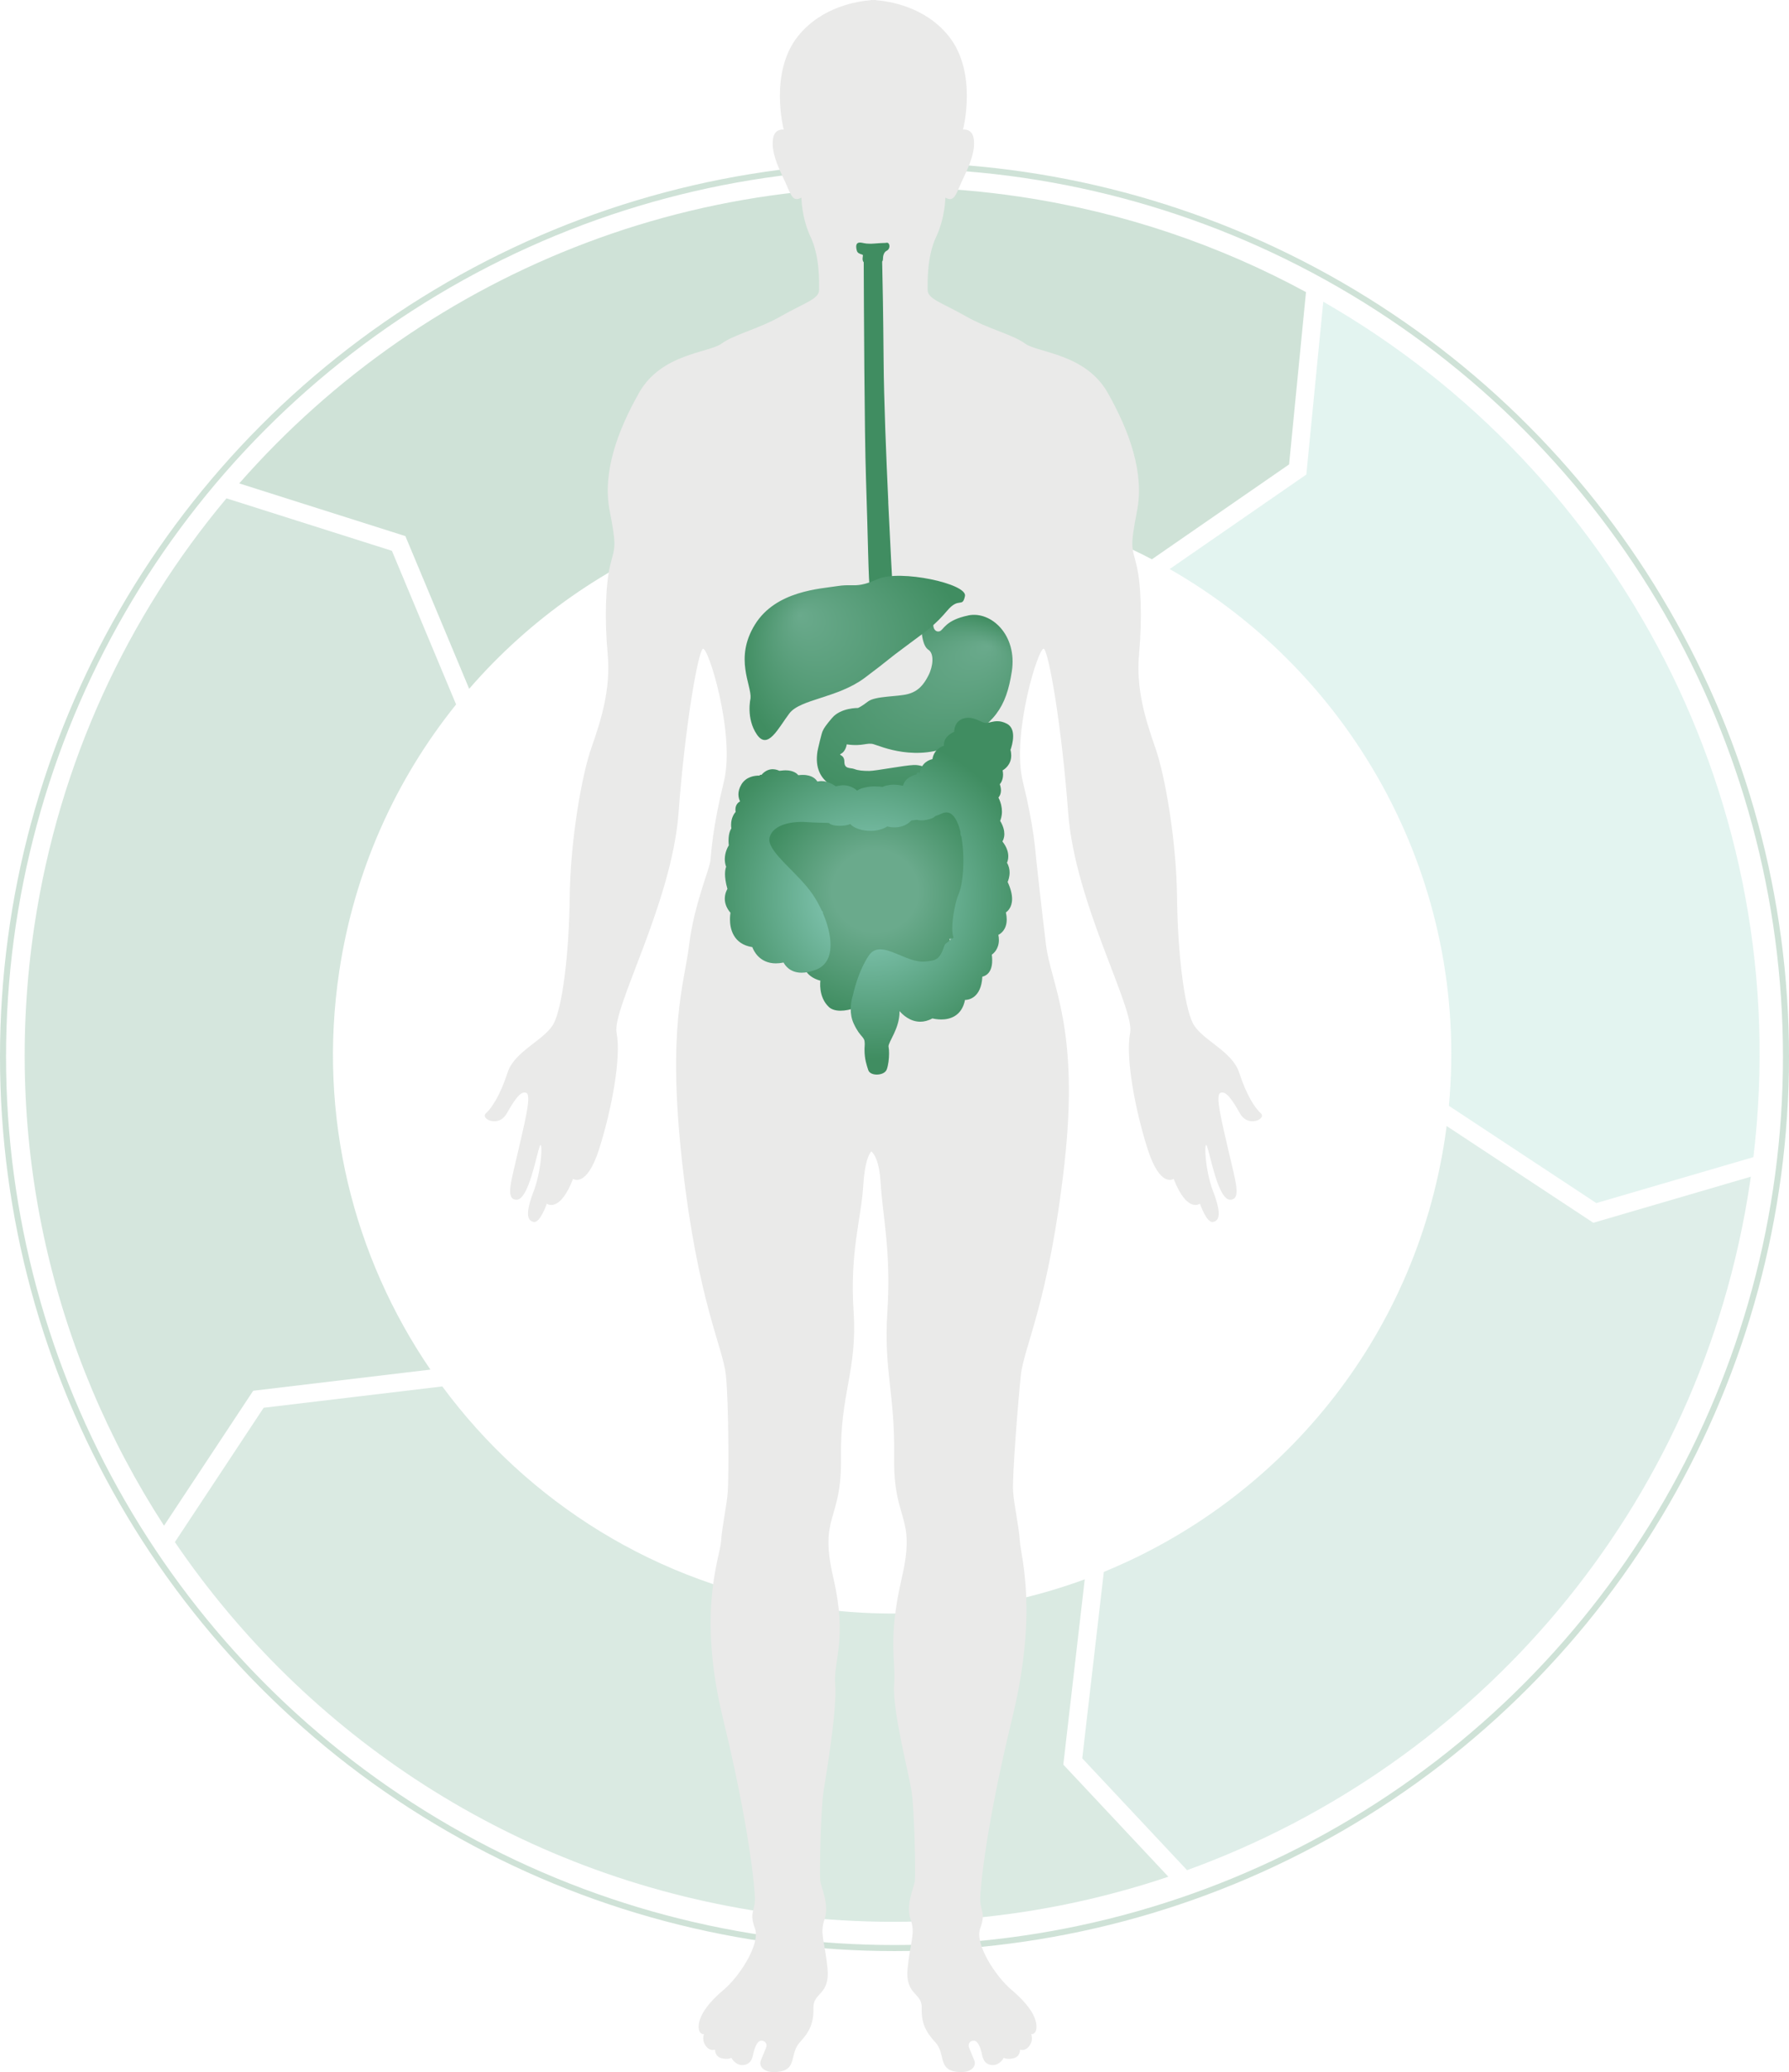
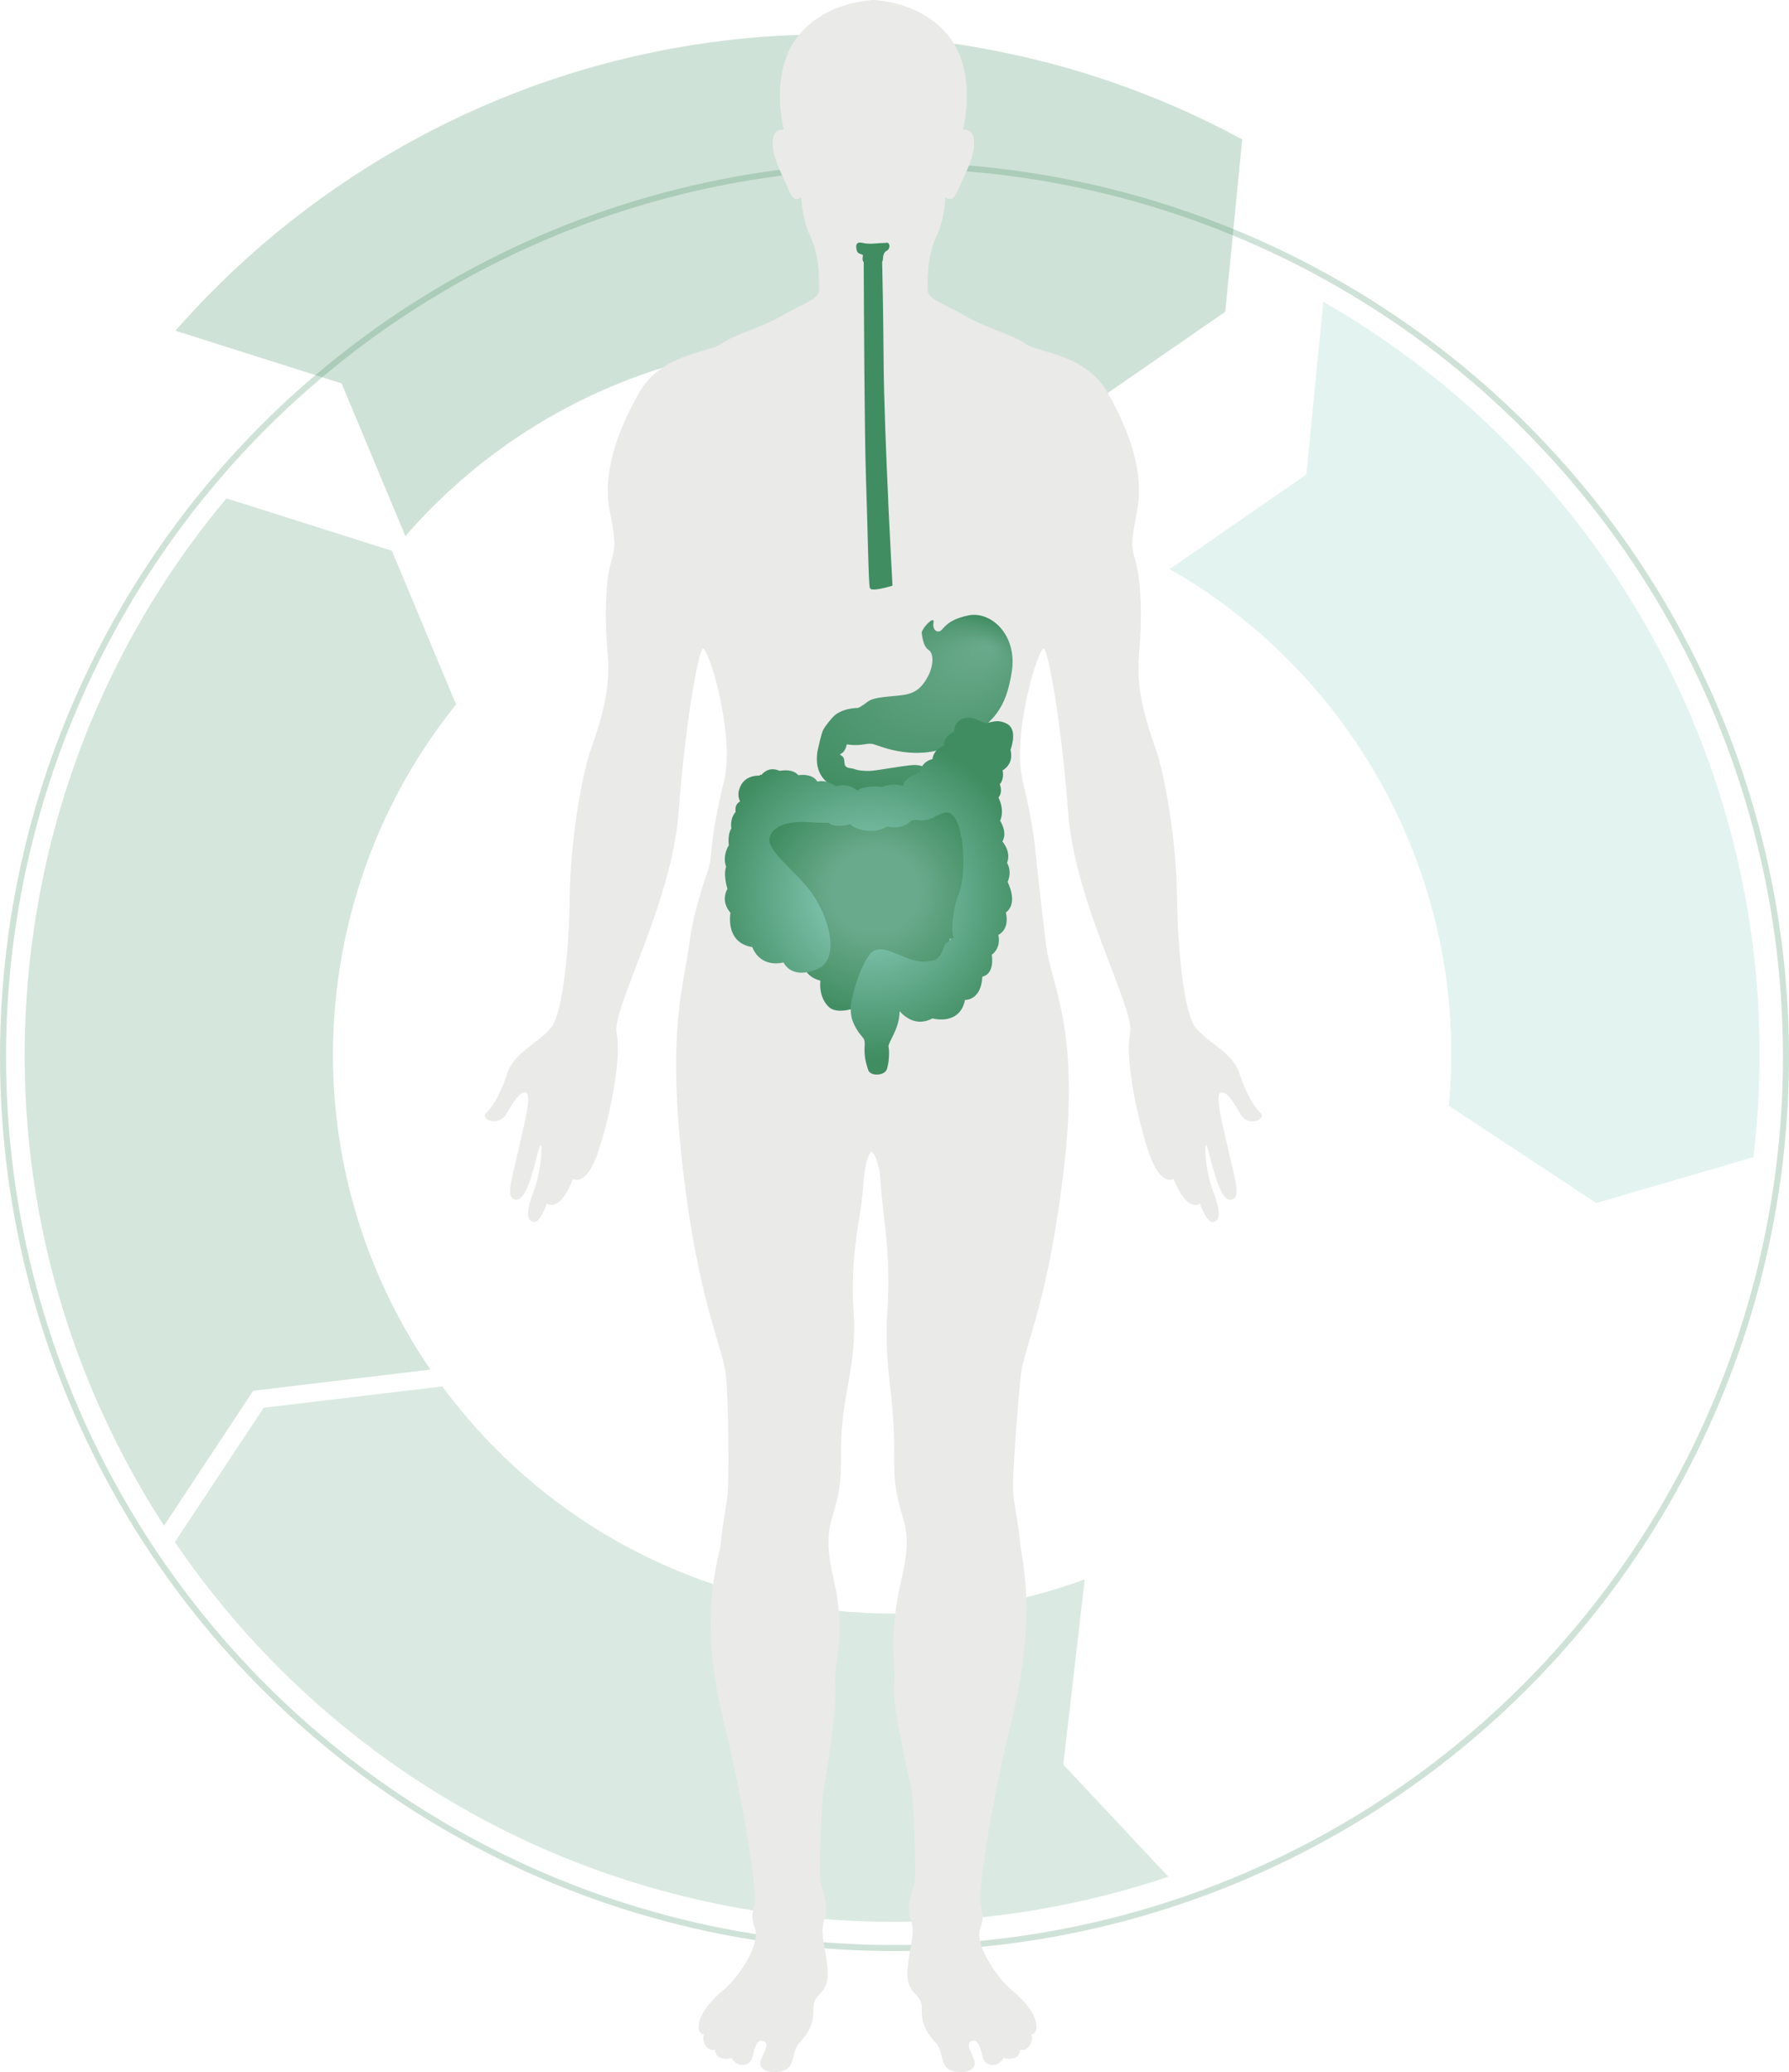
<svg xmlns="http://www.w3.org/2000/svg" xmlns:xlink="http://www.w3.org/1999/xlink" viewBox="0 0 889.34 1030.26" data-name="Layer 2" id="Layer_2">
  <defs>
    <style>
      .cls-1 {
        fill: #408d61;
      }

      .cls-2 {
        fill: url(#radial-gradient-5);
      }

      .cls-3 {
        fill: url(#radial-gradient-4);
      }

      .cls-4 {
        fill: url(#radial-gradient-3);
      }

      .cls-5 {
        fill: url(#radial-gradient-2);
      }

      .cls-6 {
        fill: url(#radial-gradient);
      }

      .cls-7 {
        fill: #569b77;
      }

      .cls-8 {
        fill: #91d2c4;
      }

      .cls-9, .cls-10 {
        opacity: .25;
      }

      .cls-10 {
        fill: none;
        stroke: #408d61;
        stroke-miterlimit: 10;
        stroke-width: 3px;
      }

      .cls-11 {
        fill: #6aaa8c;
      }

      .cls-12 {
        fill: #7ebca6;
      }

      .cls-13 {
        fill: #eaeae9;
      }
    </style>
    <radialGradient gradientUnits="userSpaceOnUse" gradientTransform="translate(-40.68 226.83) rotate(-12.9) scale(1 .66)" r="70.82" fy="318.92" fx="497.17" cy="352.99" cx="454.73" id="radial-gradient">
      <stop stop-color="#6aaa8c" offset="0" />
      <stop stop-color="#408d61" offset="1" />
    </radialGradient>
    <radialGradient gradientUnits="userSpaceOnUse" r="56.59" fy="305.85" fx="397.42" cy="327.12" cx="424.96" id="radial-gradient-2">
      <stop stop-color="#6aaa8c" offset="0" />
      <stop stop-color="#408d61" offset="1" />
    </radialGradient>
    <radialGradient gradientUnits="userSpaceOnUse" gradientTransform="translate(286.63) scale(1.05 1)" r="65.65" fy="440.39" fx="141.41" cy="448.89" cx="141.41" id="radial-gradient-3">
      <stop stop-color="#6aaa8c" offset=".31" />
      <stop stop-color="#408d61" offset=".88" />
    </radialGradient>
    <radialGradient gradientUnits="userSpaceOnUse" r=".17" fy="411.62" fx="387.79" cy="411.62" cx="387.79" id="radial-gradient-4">
      <stop stop-color="#91d2c4" offset="0" />
      <stop stop-color="#408d61" offset="1" />
    </radialGradient>
    <radialGradient xlink:href="#radial-gradient-4" r="80.65" fy="445.6" fx="431.98" cy="445.6" cx="431.98" id="radial-gradient-5" />
  </defs>
  <g data-name="Layer 1" id="Layer_1-2">
    <g>
      <circle r="443.17" cy="525.42" cx="444.67" class="cls-10" />
      <g class="cls-9">
        <path d="M528.59,877.37l10.65-92.11c-42.42,15.61-89.24,21.07-137.09,13.88-75.93-11.42-140.03-52.55-182.28-109.8l-88.8,10.61-44.13,66.79c65.23,95.88,168.7,165.33,292.42,183.94,70.03,10.53,138.66,3.59,201.45-17.56l-52.22-55.74Z" class="cls-11" />
-         <path d="M792.07,607.98l-1.74-1.15-71.19-46.97c-.25,1.92-.5,3.85-.79,5.77-15.1,100.35-82.09,180.04-169.62,215.93l-10.72,92.7,52.09,55.6c143.89-52.16,255.41-179.45,279.78-341.44.17-1.12.32-2.24.48-3.36l-78.29,22.91Z" class="cls-12" />
        <path d="M194.83,273.87l-82.25-26.09c-49.12,58.67-83.24,131.16-95.46,212.36-16.29,108.3,9.21,213.23,64.42,298.44l44.33-67.09,2.07-.25,86.02-10.27c-38.18-55.91-56.18-125.81-45.31-198.04,7.58-50.42,28.28-95.61,58.08-132.67l-31.91-76.4Z" class="cls-7" />
        <path d="M649.39,235.94l-1.71,1.19-66.22,45.8c92.29,52.78,149.13,156.05,138.8,266.89l73.29,48.36,78.1-22.85c21.09-176.13-67.66-341.56-213.83-425.31l-8.42,85.93Z" class="cls-8" />
-         <path d="M201.52,266.56l31.71,75.92c60.29-69.59,153.82-107.76,251.61-93.05,31.54,4.75,61.04,14.63,87.78,28.66l68.21-47.18,8.4-85.68c-42.91-23.29-90.53-39.64-141.6-47.33-150.82-22.69-295.13,35.68-388.71,142.45l82.6,26.2Z" class="cls-1" />
+         <path d="M201.52,266.56c60.29-69.59,153.82-107.76,251.61-93.05,31.54,4.75,61.04,14.63,87.78,28.66l68.21-47.18,8.4-85.68c-42.91-23.29-90.53-39.64-141.6-47.33-150.82-22.69-295.13,35.68-388.71,142.45l82.6,26.2Z" class="cls-1" />
      </g>
      <g>
        <path d="M626.78,553.55c-2.93-2.6-7.16-9.11-10.74-20.17-3.58-11.07-18.88-16.28-23.1-24.74-4.23-8.46-7.49-34.49-7.81-62.48-.33-27.99-5.87-60.21-10.74-74.19-4.89-14-9.76-29.29-8.14-46.86,1.62-17.58.98-35.15-1.31-44.26-2.27-9.11-3.25-8.46.33-27.01,3.58-18.55-3.58-39.05-14.63-58.58-11.07-19.52-34.84-19.85-41.02-24.41-6.18-4.56-18.21-7.16-29.6-13.67-11.4-6.51-18.88-8.46-18.88-13.02s-.33-16.6,4.23-26.36,4.56-19.52,4.56-19.52c4.87,2.6,5.2-1.96,9.43-10.74,4.24-8.78,5.54-14.64,4.56-19.2-.98-4.56-5.2-3.9-5.2-3.9,0,0,7.49-28.31-7.16-46.54C459.85,3.34,442.15.62,435.49.11V0s-.48,0-1.33.03c-.85-.04-1.33-.03-1.33-.03v.11c-6.66.51-24.36,3.24-36.06,17.78-14.65,18.23-7.16,46.54-7.16,46.54,0,0-4.23-.65-5.2,3.9-.98,4.56.31,10.42,4.56,19.2,4.23,8.78,4.56,13.34,9.43,10.74,0,0,0,9.76,4.56,19.52,4.56,9.76,4.23,21.8,4.23,26.36s-7.47,6.5-18.88,13.02c-11.39,6.51-23.42,9.11-29.6,13.67s-29.95,4.88-41,24.41c-11.07,19.53-18.23,40.04-14.65,58.58,3.58,18.55,2.6,17.9.33,27.01-2.29,9.12-2.93,26.68-1.31,44.26,1.62,17.58-3.25,32.87-8.14,46.86-4.87,13.99-10.41,46.21-10.74,74.19-.31,27.99-3.58,54.02-7.81,62.48-4.23,8.46-19.52,13.67-23.1,24.74-3.58,11.06-7.81,17.57-10.74,20.17-2.93,2.6,6.18,7.49,10.41,0,4.24-7.48,7.16-11.39,9.76-10.09,2.6,1.3-.98,14.97-4.23,29.3-3.25,14.31-6.51,23.75-.65,23.75s9.76-21.8,11.39-26.36c1.62-4.56,1.31,11.06-2.93,22.13-4.23,11.07-3.25,14.64,0,15.3,3.27.66,6.51-9.11,6.51-9.11,0,0,6.35,4.98,13.07-12.33,0,0,6.74,4.81,12.99-14.91,6.26-19.71,11.05-45.67,8.65-57.7-2.4-12.02,27.4-64.43,30.78-109.15,3.36-44.71,9.61-79.33,12.01-81.74,2.4-2.4,16.35,42.31,10.57,65.88-5.76,23.56-6.26,35.1-6.73,39.43-.48,4.33-8.18,22.12-10.57,41.83-2.4,19.72-11.05,40.87-3.36,109.15,7.7,68.28,20.19,90.88,21.63,104.83,1.44,13.94,1.44,50.48.96,57.7-.48,7.22-2.88,17.31-3.36,25.01-.48,7.69-12.01,34.62.96,87.99,12.99,53.37,15.87,84.15,15.87,89.91s-2.88,6.74,0,14.43c2.88,7.7-7.68,23.97-15.54,30.56-7.88,6.59-10.85,11.68-11.9,15.1-1.07,3.39-.65,6.99,2.12,6.99,0,0-1.27,2.77.85,5.74,2.12,2.99,4.67,1.92,4.67,1.92,0,0-.2,3.4,3.19,4.26,3.4.85,4.89-.22,4.89-.22,0,0,1.92,3.82,5.74,3.62,3.82-.22,4.67-3.19,5.09-5.31s1.72-6.59,3.84-6.81c2.12-.2,3.4,1.7,2.55,3.62-.85,1.92-1.27,3.19-2.55,6.16-1.27,2.97,1.7,7.01,9.76,5.54,8.08-1.49,4.69-9.15,9.58-14.47,4.89-5.31,7.01-9.56,6.79-17.22-.2-7.64,8.3-6.16,7.01-19.54-1.27-13.4-4.02-17.22-1.48-24.45,2.55-7.22-1.7-15.72-2.12-19.12-.42-3.41.2-35.51,1.64-44.64,1.44-9.13,6.74-40.4,5.78-52.89-.98-12.5,6.24-22.12-.98-53.37-7.2-31.26,4.34-27.41,3.86-59.63-.48-32.22,8.18-42.79,6.26-72.61-1.94-29.81,3.84-46.16,4.8-62.5.68-11.48,2.77-15.6,3.97-17.05,1.64,1.34,4.04,5.08,4.67,15.6.96,16.35,5.28,34.14,3.36,63.95-1.92,29.81,3.84,40.39,3.36,72.61-.48,32.21,11.07,28.36,3.86,59.63-7.22,31.25-2.9,40.87-3.86,53.37-.96,12.5,7.21,43.76,8.65,52.89,1.44,9.13,2.09,41.23,1.66,44.64-.43,3.39-4.69,11.9-2.14,19.12,2.57,7.23-.2,11.05-1.48,24.45-1.27,13.38,7.21,11.9,7.01,19.54-.2,7.66,1.92,11.9,6.81,17.22,4.87,5.31,1.48,12.97,9.56,14.47,8.08,1.48,11.05-2.57,9.78-5.54-1.27-2.97-1.7-4.24-2.55-6.16-.87-1.92.42-3.82,2.55-3.62,2.12.22,3.4,4.69,3.82,6.81s1.27,5.09,5.09,5.31c3.84.2,5.74-3.62,5.74-3.62,0,0,1.49,1.07,4.89.22,3.41-.87,3.19-4.26,3.19-4.26,0,0,2.55,1.07,4.67-1.92,2.14-2.97.87-5.74.87-5.74,2.75,0,3.17-3.6,2.12-6.99-1.07-3.41-4.04-8.51-11.9-15.1-7.86-6.59-18.43-22.86-15.56-30.56,2.9-7.69,0-8.65,0-14.43s2.9-36.54,15.87-89.91c12.99-53.37,4.34-80.3,3.86-87.99-.48-7.7-2.9-17.79-3.38-25.01-.48-7.22,2.4-43.75,3.86-57.7,1.44-13.95,13.93-36.55,21.63-104.83,7.7-68.28-6.74-89.44-9.13-109.15-2.4-19.71-4.32-37.5-4.8-41.83-.48-4.33-.98-15.87-6.74-39.43-5.78-23.57,8.17-68.28,10.57-65.88,2.4,2.41,8.66,37.03,12.01,81.74,3.38,44.72,33.18,97.13,30.78,109.15-2.4,12.02,2.4,37.99,8.66,57.7,6.26,19.72,12.97,14.91,12.97,14.91,6.74,17.31,13.08,12.33,13.08,12.33,0,0,3.25,9.76,6.51,9.11,3.25-.65,4.23-4.23,0-15.3-4.24-11.06-4.56-26.68-2.93-22.13,1.62,4.56,5.54,26.36,11.39,26.36s2.6-9.44-.65-23.75c-3.27-14.32-6.83-27.99-4.24-29.3,2.62-1.3,5.54,2.6,9.78,10.09,4.23,7.49,13.34,2.6,10.41,0h0Z" class="cls-13" />
        <g>
          <path d="M441.59,249.7c-1.07-23.02-2.18-50.89-2.33-70.26-.2-24.6-.52-40.8-.73-49.37.24-.29.38-.67.38-1.13,0-1.64.44-3.58,1.88-4.27,1-.5,1.38-1.47,1.38-2.29-.02-.77-.35-1.65-1.24-1.71l-.2.03c-.94.19-1.42,0-6.29.41-.48.04-.92.06-1.33.07-.28,0-.57,0-.87-.01-.5-.02-1-.04-1.49-.07-1.49-.17-2.35-.49-3.25-.5-.26,0-.5.04-.76.11-.9.27-1.11,1.18-1.11,1.91,0,1.09.39,2.21.39,2.22.31.86,1.13,1.33,2.62,1.75.33.14.3.13.33.47,0,.38-.17.99-.17,1.67,0,.48.09,1.01.44,1.5.04.06.09.1.13.15.08,22.08.35,84.25,1.12,107.41.98,28.41,1.24,52.66,1.94,54.57.33.69,1.07.73,1.9.76,3.05,0,9.01-1.81,9.02-1.82l.31-.09v-.32s-1.03-18.18-2.1-41.19Z" class="cls-1" />
          <path d="M481.37,306.01c-11.46,2.32-12.29,7.23-14.25,7.85-1.96.62-3.64-1.24-3.06-4.47.55-3.23-4.89,1.84-5.87,5,0,0,.42,6.85,3.34,8.69,2.93,1.85,2.38,8.16,0,12.77-2.36,4.62-5.02,7.85-10.19,9.24-5.17,1.38-16.18.92-19.82,3.69-3.62,2.77-5.02,3.23-5.02,3.23,0,0-8.51-.16-12.84,4.93-2.9,3.39-4.15,5.2-4.67,6.49-.46.57-2.47,9.27-2.6,10.08-2.71,16.8,12.07,20.59,22.79,20.83,5.37.12,11.15-1.37,16.37-2.42,7.6-1.5,12.88-.27,11,8.32l12.9-.54c.61-.03,1.22-3.11-1.27-10.18-1.7-4.79-8.08-9.42-14.04-9.15-4.87.22-18.88,2.95-22.02,2.95s-5.44-.19-7.42-.95c-1.97-.77-4.95.18-4.95-3.63s-3.4-3.06-1.59-4.01c1.85-.97,2.62-3.48,2.77-4.62,4.12.6,6.64.3,8.6,0,1.79-.27,3.08-.54,4.65-.11,3.36.92,21.63,9.38,40.89-.16,19.27-9.53,25.13-18,27.92-35.99,2.79-18-10.19-30.16-21.63-27.86h0Z" class="cls-6" />
-           <path d="M373.1,347.26s-2.33,9.84,3.12,17.89c5.46,8.06,10.68-3.17,16.17-10.41,5.46-7.23,23.99-7.6,37.52-17.74,13.51-10.15,10.04-8.05,20.91-16.07,10.87-8.03,14.21-10.43,20.1-17.36,5.87-6.95,7.47-1.07,8.78-7.2,1.31-6.14-32.35-13.34-43.33-8.46-7.16,3.18-9.98,3.14-13.4,3.09-1.81-.03-3.8-.05-6.7.41-8.3,1.34-30.58,2.25-40.99,19.15-10.41,16.89-1.55,29.99-2.18,36.7h0Z" class="cls-5" />
          <path d="M381.09,399.92s-1.81,5.07,2.33,11.19c0,0-7.76,3.5-6.79,13.76.98,10.25,6.58,9.55,6.58,9.55,0,0-3.42,8.16,2.2,13.52,5.6,5.36,12.91,4.67,12.91,4.67,0,0,1.47,2.33,3.42,2.33,0,0-1.22,1.4,1.22,2.1,2.45.7.73,5.12-1.95,8.63-2.68,3.5-2.18,5.82-1.7,13.05.48,7.22,8.53,8.86,8.53,8.86,0,0-1.22,7.93,4.15,13.06,5.36,5.13,21.94-.7,27.54-10.96,5.62-10.25,3.17-13.52,3.17-13.52,0,0,3.9-.23,4.63,1.86.73,2.1,4.15,8.63,12.43,8.63s18.29-3.73,12.2-19.81c0,0,15.36,1.39,19.49-9.56,4.15-10.95-5.85-14.69-5.85-14.69,0,0,4.63-6.99.73-10.95,0,0,4.15-6.99,2.2-11.88-1.95-4.9-2.93-5.13-2.93-5.13,0,0,4.63-5.13,1.95-11.88-2.66-6.76-6.81-7.47-6.81-7.47,0,0-15.11,8.63-51.68,7.47-36.57-1.17-47.95-2.81-47.95-2.81h0Z" class="cls-4" />
          <g>
-             <path d="M387.96,411.73c-.22-.17-.35-.27-.35-.27,0,0,.09.12.26.32.04-.02.06-.04.09-.06Z" class="cls-3" />
            <path d="M502.39,372.7c.31-.89,1.25-3.72,1.25-6.6,0,0,0-.01,0-.02,0,0,0-.01,0-.02.02-2.41-.68-4.95-3.08-6.21-1.83-.96-3.38-1.27-4.74-1.26,0,0-.02,0-.03,0-.01,0-.03,0-.04,0-2.09,0-3.69.68-5.03.84-.15.01-.3.03-.45.03-.26,0-.52-.02-.76-.07-2.14-.48-4.76-2.49-8.03-2.51-.05,0-.09,0-.14,0-.02,0-.04,0-.06,0-.74,0-1.51.1-2.33.36-4.11,1.31-4.59,5.07-4.61,6.62-1.09.47-5.02,2.38-5.09,6.27,0,.21.02.42.04.65-1.24.38-5.04,1.92-5.76,6.66-1.25.27-5.71,1.58-6.29,7.3-.07.01-.14.02-.22.03.07-.01.15-.03.21-.04.02-.18.06-.34.07-.52-.04,0-.05-.02-.07-.03-.26-.1-.48-.15-.68-.15-.65,0-.98.48-.89,1.01.04,0,.09-.02.13-.03.02,0,.04,0,.06-.01,0,0-.01,0-.02,0-2.24.48-5.94,1.85-6.93,5.68-1.04-.23-2.83-.55-4.74-.55-1.01,0-2.05.1-3.04.34-.83.15-1.63.4-2.36.78-.7-.09-2.11-.25-3.81-.25-1.43,0-3.06.11-4.62.47-1.54.28-3.03.77-4.26,1.62-1-.9-3.36-2.66-6.86-2.67-.66,0-1.37.07-2.11.22-.52.06-1.05.17-1.6.32-.9-.65-3.87-2.59-7.2-2.6-.48,0-.97.06-1.46.15-.18.01-.37.02-.55.05-.55-.97-2.4-3.28-7.22-3.27-.68,0-1.42.04-2.21.14-.52-.65-2.29-2.43-6.37-2.42-.6,0-1.28.06-1.99.14-.35.02-.71.05-1.1.1-.46-.24-1.69-.78-3.28-.79-1.67,0-3.74.65-5.63,2.86-.23-.07-.37-.11-.37-.11l-.11-.03-.5.45c-.08,0-.15,0-.23,0-2.03,0-6.33.47-8.69,4.36-1.14,1.88-1.51,3.6-1.51,4.99,0,1.65.52,2.86.83,3.46-.79.43-2.31,1.59-2.31,4.04,0,.37.02.77.11,1.19-.55.61-2.27,2.78-2.27,6.44,0,.56.04,1.15.13,1.79-.37.53-1.4,2.33-1.4,6.1,0,.71.04,1.49.13,2.33-.41.62-1.97,3.32-1.99,6.85,0,1.19.18,2.49.68,3.82-.19.42-.57,1.56-.57,3.61,0,1.74.28,4.16,1.2,7.36-.33.55-1.29,2.37-1.31,4.86,0,2.03.66,4.49,2.82,7-.07.46-.24,1.66-.24,3.22-.04,4.53,1.51,12.39,11.11,13.87.5,1.42,3.32,8.07,11.72,8.08,1.16,0,2.44-.14,3.82-.42.59,1.17,2.99,5.06,8.97,5.06,1.97,0,4.32-.43,7.1-1.48,5.26-1.99,7.29-6.78,7.27-12.34-.01-5.03-1.61-10.8-3.92-16.08.08-.06.18-.1.25-.17l-.55-.64s-.03.02-.05.04c-1.35-2.96-2.91-5.76-4.53-8.16-7.29-10.72-21.76-20.65-21.63-27.4,0-.48.07-.94.22-1.38,1.85-5.93,10.41-7.39,15.83-7.37.9,0,1.73.04,2.4.1,1.23.11,5.39.31,11.1.43.09.06.17.12.27.18,1,.92,3.03,1.21,5.13,1.23,2.05,0,4.1-.31,5.26-.89,1.66,1.94,5.68,3.39,10.08,3.41,2.82,0,5.79-.62,8.36-2.21.57.19,1.83.46,3.56.48,2.47,0,5.78-.66,8.36-3.39.01-.02.03-.03.04-.05.94-.11,1.86-.22,2.76-.34.62.17,1.36.29,2.27.29,1.42,0,3.21-.29,5.43-1.09.53-.27,1.02-.65,1.49-1.08,1.1-.34,2.07-.71,2.9-1.11.94-.46,1.79-.67,2.55-.67,2.82-.03,4.98,2.91,6.4,7.5.21.67.39,1.39.57,2.12-.06,1.05.16,1.86.51,2.46.66,3.69.98,7.83.98,11.86,0,6.89-.9,13.48-2.42,16.77-1.37,3.05-3.1,11.19-3.12,16.96.02,1.78.17,3.33.61,4.47v.07s0,.05,0,.08c-.3.15-.58.31-.85.49-.03-.03-.06-.06-.1-.09-.11-.1-.24-.2-.37-.3l-.46-.05.22.63c.03.09.07.17.1.26-.42.35-.8.73-1.12,1.11-.8.49-1.52.94-1.79,1.59-2.58,7.66-4.43,7.68-9.87,8.22-.31.03-.66.04-1,.04-1.2,0-2.43-.18-3.67-.47.17-.04.27-.08.27-.08,0,0-.2.01-.53.02-5.99-1.47-12.24-5.57-17.24-5.6-2.16,0-4.15.85-5.63,3.03-5.44,8.01-7.82,19.15-7.99,19.98-.07.2-1.05,3.02-1.05,6.7,0,2.22.35,4.75,1.49,7.22,1.73,3.74,3.16,5.31,4.11,6.41.92,1.13,1.35,1.61,1.37,3.64,0,.32-.02.67-.04,1.08-.06.67-.07,1.32-.07,1.95,0,4.56,1.09,7.69,1.88,10.08.55,1.57,2.42,2.19,4.24,2.2,2.03-.02,4.23-.77,4.93-2.55.77-2.08,1.16-5.28,1.16-7.98,0-1.23-.07-2.33-.24-3.2l-.04-.25c-.07-2.36,5.46-8.89,5.48-17.2v-.4c1.55,1.8,5.17,5.27,10.28,5.29,1.86,0,3.91-.47,6.07-1.65.53.14,2.25.53,4.39.53,4.19.03,10.22-1.61,11.81-9.72,1.66.05,8.06-.88,8.62-11.57,1.24-.25,4.93-1.53,4.89-8.14,0-.85-.06-1.77-.18-2.8.83-.57,3.51-2.77,3.51-7.28,0-.79-.09-1.64-.26-2.56,1.05-.51,4.15-2.46,4.15-7.66,0-1.04-.13-2.21-.41-3.52.83-.54,3.08-2.41,3.08-6.66,0-2.18-.59-4.95-2.21-8.47.26-.57.98-2.4.98-4.68,0-1.5-.33-3.21-1.31-4.86.22-.46.65-1.59.65-3.19,0-1.91-.63-4.5-2.92-7.41.33-.53.96-1.78.96-3.71,0-1.7-.5-3.89-2.09-6.54.26-.57.9-2.21.9-4.6,0-1.91-.42-4.3-1.75-6.97.42-.47,1.25-1.63,1.25-3.59,0-.86-.17-1.87-.57-3.04.48-.54,1.62-2.09,1.62-4.8,0-.64-.07-1.34-.22-2.09,1.03-.58,4.28-2.78,4.28-7.42,0-.86-.11-1.82-.39-2.84h.02s.04-.13.04-.13ZM456.72,384.82c-.06.01-.11.02-.17.03.06-.01.11-.02.17-.03ZM472.79,466.76h.04s.24.06.24.06c-.07.05-.15.09-.21.14l-.07-.2Z" class="cls-2" />
          </g>
        </g>
      </g>
    </g>
  </g>
</svg>